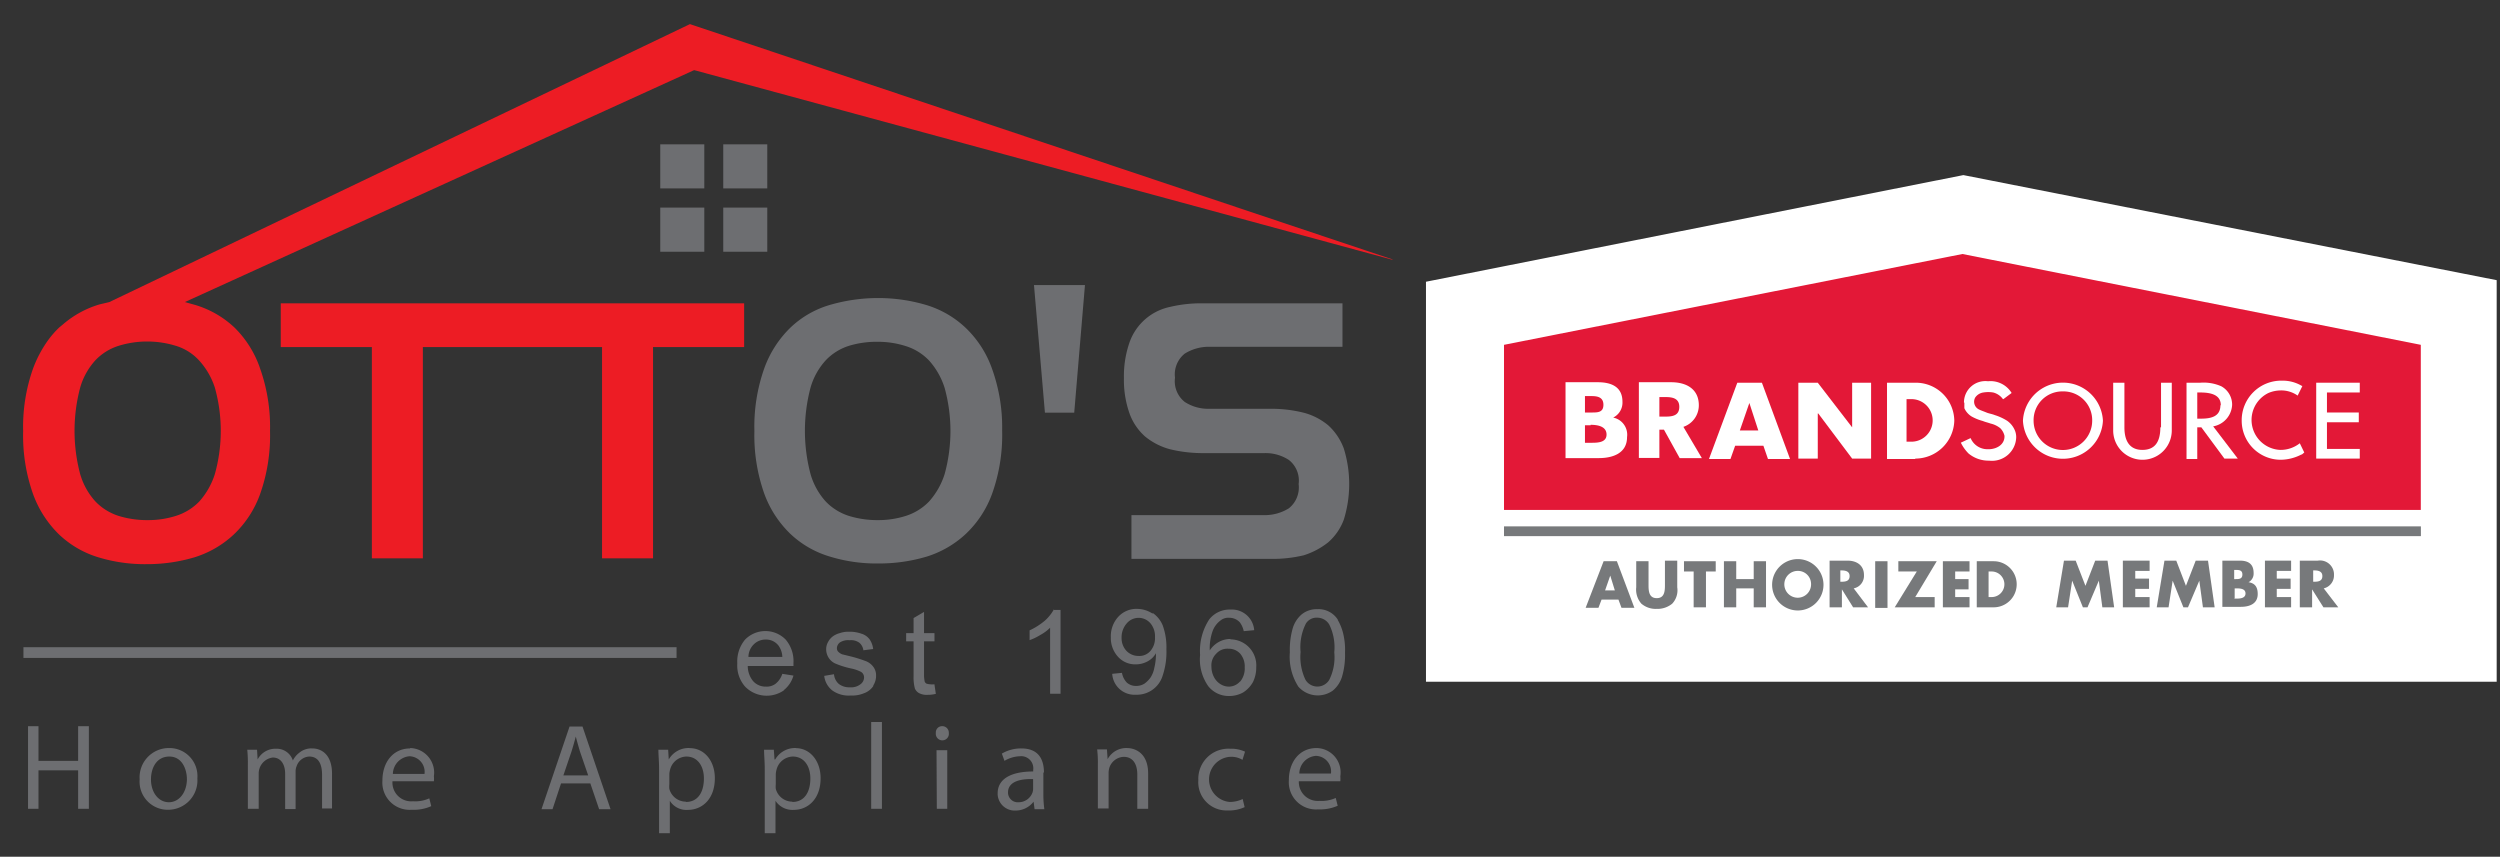
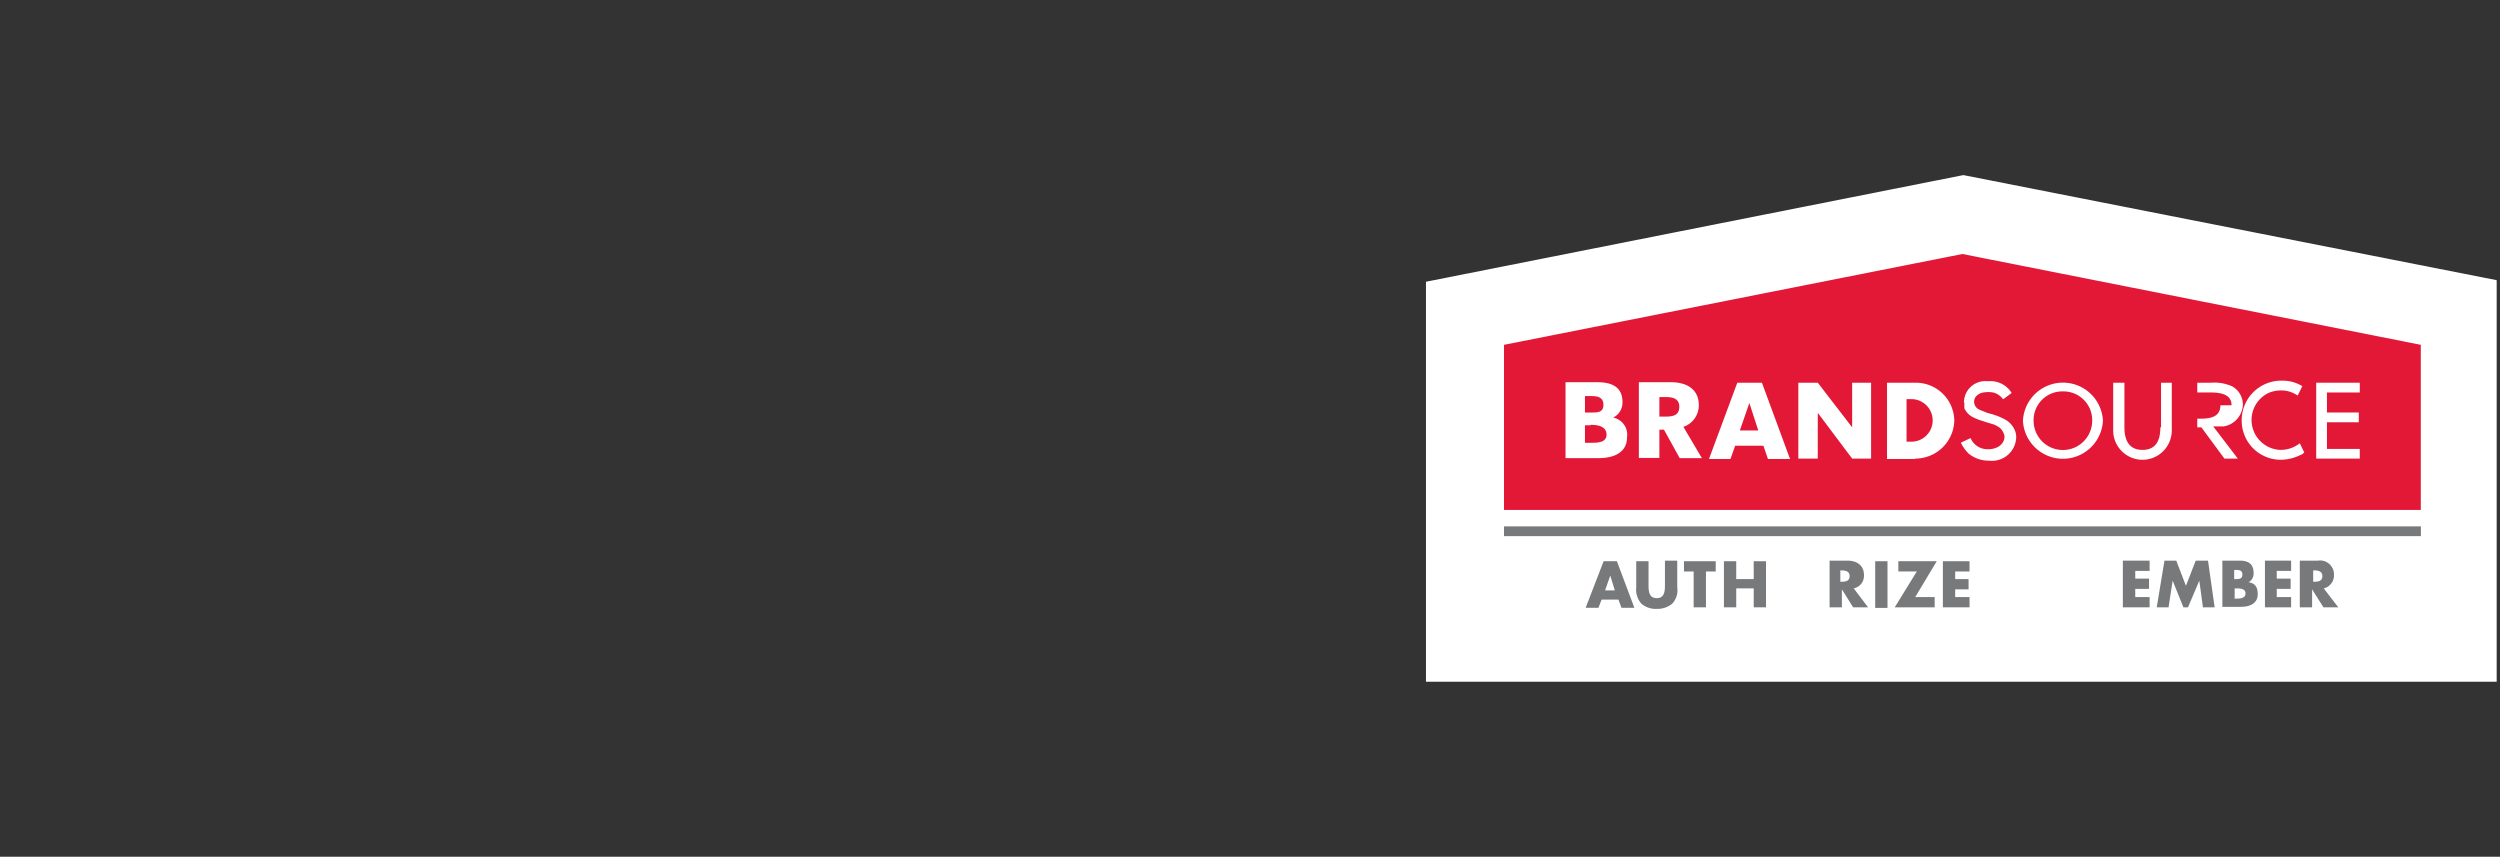
<svg xmlns="http://www.w3.org/2000/svg" viewBox="0 0 256 87.73">
  <rect x="0" y="0" width="256" height="87.73" fill="#333333" stroke="none" />
  <clipPath id="a">
    <path d="M146.02 17.93h109.64v51.88H146.02z" />
  </clipPath>
  <path fill="#fff" d="m201.05 17.93-55.03 10.92v40.96h109.64V28.69z" />
  <path fill="#77797b" d="M154.01 53.9h93.89v1h-93.89z" />
  <path fill="#e31837" d="m200.95 26.01-46.94 9.3v16.91h93.88V35.31z" />
  <g clip-path="url(#a)">
    <path fill="#fff" d="M165.19 42.76a1.79 1.79 0 0 1 1.42 2c0 1.63-1.42 2.15-2.89 2.15h-3.41v-7.77h3.3c1.48 0 2.53.53 2.53 2a1.71 1.71 0 0 1-.95 1.62m-1-1.31c0-.79-.63-.89-1.21-.89h-.68v1.68h.79c.58 0 1.1-.05 1.1-.79m-1.31 2.1h-.58v1.79h.63c.63 0 1.58 0 1.58-.84s-.9-1-1.63-1" />
  </g>
  <g clip-path="url(#a)">
    <path fill="#fff" d="M191.6 46.96h-1.94l-3.47-4.62h-.05v4.62h-1.99v-7.77h1.99l3.52 4.57v-4.57h1.94z" />
  </g>
  <g clip-path="url(#a)">
    <path fill="#fff" d="M196.12 47h-2.89v-7.81h2.89a3.94 3.94 0 0 1 4 3.89 4 4 0 0 1-4 3.88m-.37-6.09h-.52v4.36h.47a2.18 2.18 0 1 0 .05-4.36" />
  </g>
  <g clip-path="url(#a)">
    <path fill="#fff" d="M174.27 46.91H172L170.39 44h-.47v2.89h-2.1v-7.75h3.3c1.63 0 2.84.74 2.84 2.36a2.33 2.33 0 0 1-1.58 2.21zm-3.72-6.25h-.63v2h.63c.73 0 1.41-.11 1.41-1s-.73-1-1.41-1" />
  </g>
  <g clip-path="url(#a)">
    <path fill="#fff" d="m179.11 41.19.94 2.89h-1.89l1-2.89zm1.31-2h-2.52L175 47h2.2l.48-1.36h2.89l.47 1.36h2.26z" />
  </g>
  <g clip-path="url(#a)">
    <path fill="#fff" d="M235.5 45.39a3.18 3.18 0 0 1-2 .68 3.07 3.07 0 0 1-1.21-5.83 3.3 3.3 0 0 1 1.26-.26 2.9 2.9 0 0 1 1.73.53l.47-.95v-.05h-.05a3.83 3.83 0 0 0-2-.53 4.05 4.05 0 0 0-4.15 4.1 4 4 0 0 0 4 4 4.7 4.7 0 0 0 2.1-.53c.1 0 .21-.15.31-.21z" />
  </g>
  <g clip-path="url(#a)">
-     <path fill="#fff" d="m226.63 43.66 2.52 3.3h-1.37l-2.36-3.2H225V47h-1.1v-7.81h1.41a4.46 4.46 0 0 1 2.16.37 2.14 2.14 0 0 1 1.1 1.89 2.35 2.35 0 0 1-1.94 2.21m.78-2.16c0-.89-.68-1.31-2.1-1.31H225v2.68h.37c.94 0 2-.16 2-1.37" />
+     <path fill="#fff" d="m226.63 43.66 2.52 3.3h-1.37l-2.36-3.2H225V47v-7.81h1.41a4.46 4.46 0 0 1 2.16.37 2.14 2.14 0 0 1 1.1 1.89 2.35 2.35 0 0 1-1.94 2.21m.78-2.16c0-.89-.68-1.31-2.1-1.31H225v2.68h.37c.94 0 2-.16 2-1.37" />
  </g>
  <g clip-path="url(#a)">
    <path fill="#fff" d="M215.34 43.08a4.1 4.1 0 0 1-8.19 0 4.1 4.1 0 0 1 8.19 0m-4.1-3a2.94 2.94 0 0 0-3 3 3 3 0 0 0 3 3 3 3 0 0 0 3-3 2.94 2.94 0 0 0-3-3" />
  </g>
  <g clip-path="url(#a)">
    <path fill="#fff" d="M221.22 43.76c0 1.58-.63 2.31-1.84 2.31s-1.84-.79-1.84-2.31v-4.57h-1.15v4.89a3 3 0 1 0 6 0v-4.89h-1.1v4.57z" />
  </g>
  <g clip-path="url(#a)">
    <path fill="#fff" d="M241.64 40.19v-1h-4.46v7.77h4.46v-.99h-3.36v-2.73h3.26v-1h-3.26v-2.05z" />
  </g>
  <g clip-path="url(#a)">
    <path fill="#fff" d="M201.11 41.24a2.19 2.19 0 0 1 2.46-2.2 2.53 2.53 0 0 1 2.42 1.2l-.84.63h-.05a1.76 1.76 0 0 0-1-.68 3.1 3.1 0 0 0-1 0 1.22 1.22 0 0 0-.84.52.88.88 0 0 0 .37 1.21c.21.11.52.21.78.32s.58.15.84.26a5.4 5.4 0 0 1 1.27.58 2.25 2.25 0 0 1 .78.94 1.8 1.8 0 0 1 .16.74 2.48 2.48 0 0 1-2.78 2.41 3.2 3.2 0 0 1-2.1-.73 4.2 4.2 0 0 1-.79-1.11l1-.47a1.87 1.87 0 0 0 1.68 1.14h.26c.84-.05 1.53-.53 1.53-1.31v-.06a1.64 1.64 0 0 0-.43-.78 2.46 2.46 0 0 0-1-.48c-.27-.1-.53-.15-.79-.26a5 5 0 0 1-1.16-.47 1.93 1.93 0 0 1-.73-.84v-.58" />
  </g>
  <g clip-path="url(#a)">
-     <path fill="#77797b" d="M211.35 57.41h1.2l1 2.58 1-2.58h1.26l.68 4.78h-1.21l-.36-2.73-1.16 2.73h-.47l-1.1-2.73-.42 2.73h-1.21z" />
-   </g>
+     </g>
  <g clip-path="url(#a)">
    <path fill="#77797b" d="M218.65 58.46v.79h1.41v1.05h-1.41v.84h1.47v1.05h-2.74v-4.78h2.74v1.05z" />
  </g>
  <g clip-path="url(#a)">
    <path fill="#77797b" d="M221.64 57.41h1.21l.99 2.58 1-2.58h1.26l.68 4.78h-1.2l-.37-2.73-1.16 2.73h-.47l-1.1-2.73-.42 2.73h-1.21z" />
  </g>
  <g clip-path="url(#a)">
    <path fill="#77797b" d="M227.57 62.19v-4.78h1.79c.84 0 1.41.32 1.41 1.26a1 1 0 0 1-.52.95c.68.1.94.52.94 1.21 0 1-.84 1.31-1.73 1.31h-1.89zm1.21-2.89h.16c.31 0 .68 0 .68-.47s-.37-.47-.74-.47h-.1zm0 2h.16c.36 0 1 0 1-.53s-.63-.52-1-.52h-.11v1z" />
  </g>
  <g clip-path="url(#a)">
    <path fill="#77797b" d="M233.14 58.46v.79h1.42v1.05h-1.42v.84h1.47v1.05h-2.68v-4.78h2.68v1.05z" />
  </g>
  <g clip-path="url(#a)">
    <path fill="#77797b" d="M239.44 62.19h-1.52l-1.16-1.84v1.84h-1.26v-4.78h1.84a1.43 1.43 0 0 1 1.66 1.47 1.36 1.36 0 0 1-1.05 1.37zm-2.57-2.62h.1c.42 0 .84-.06.84-.58s-.47-.58-.84-.58h-.1z" />
  </g>
  <g clip-path="url(#a)">
    <path fill="#77797b" d="m164 61.4-.32.84h-1.31l1.84-4.77h1.36l1.79 4.77h-1.32l-.31-.84zm.89-2.46-.53 1.52h1z" />
  </g>
  <g clip-path="url(#a)">
    <path fill="#77797b" d="M171.75 57.47v2.67a2 2 0 0 1-.52 1.68 2.38 2.38 0 0 1-1.58.53 2.28 2.28 0 0 1-1.57-.53 2.18 2.18 0 0 1-.53-1.68v-2.67h1.26v2.46c0 .63.06 1.32.84 1.32s.84-.69.84-1.32v-2.52h1.26z" />
  </g>
  <g clip-path="url(#a)">
    <path fill="#77797b" d="M174.69 62.19h-1.26v-3.67h-.99v-1.05h3.25v1.05h-1z" />
  </g>
  <g clip-path="url(#a)">
    <path fill="#77797b" d="M179.58 59.3v-1.83h1.26v4.72h-1.26v-1.94h-1.79v1.94h-1.26v-4.72h1.26v1.83z" />
  </g>
  <g clip-path="url(#a)">
-     <path fill="#77797b" d="M186.72 59.72a2.63 2.63 0 1 1-5.25 0 2.63 2.63 0 0 1 5.25 0m-4 0a1.37 1.37 0 1 0 2.73 0 1.34 1.34 0 0 0-1.37-1.26 1.37 1.37 0 0 0-1.36 1.26" />
-   </g>
+     </g>
  <g clip-path="url(#a)">
    <path fill="#77797b" d="M191.29 62.19h-1.53l-1.15-1.84v1.84h-1.26v-4.78h1.84c.94 0 1.68.48 1.68 1.47a1.31 1.31 0 0 1-1.05 1.37zm-2.89-2.62h.16c.42 0 .84-.06.84-.58s-.48-.58-.84-.58h-.11v1.16z" />
  </g>
  <g clip-path="url(#a)">
    <path fill="#77797b" d="M192.02 57.47h1.26v4.78h-1.26z" />
  </g>
  <g clip-path="url(#a)">
    <path fill="#77797b" d="M198.11 61.14v1.05h-4.09l2.26-3.67h-1.89v-1.05h3.93l-2.2 3.67z" />
  </g>
  <g clip-path="url(#a)">
    <path fill="#77797b" d="M200.21 58.52v.78h1.37v1.05h-1.37v.79h1.47v1.05h-2.73v-4.72h2.73v1.05z" />
  </g>
  <g clip-path="url(#a)">
-     <path fill="#77797b" d="M202.42 57.47h1.73a2.36 2.36 0 1 1 0 4.72h-1.73zm1.26 3.67h.26a1.31 1.31 0 1 0 0-2.62h-.31v2.62z" />
-   </g>
-   <path fill="#ed1c24" d="M52.33 31.06H28.75v4.48h9.33v21.63h5.22V35.54h18.35v21.63h5.22V35.54h9.33v-4.48zM70.65 2.47 11.2 30.93c-.37.1-.71.16-1.07.26a10.1 10.1 0 0 0-3.65 2l-.4.33A9.4 9.4 0 0 0 4.81 35a12.2 12.2 0 0 0-1.44 2.78 17.9 17.9 0 0 0-1 6.38 17.9 17.9 0 0 0 1 6.39 11 11 0 0 0 2.71 4.21 10.06 10.06 0 0 0 4 2.31 16.3 16.3 0 0 0 4.95.7 17 17 0 0 0 4.88-.7 10.4 10.4 0 0 0 4-2.31 10.64 10.64 0 0 0 2.74-4.21 17.9 17.9 0 0 0 1-6.39 17.9 17.9 0 0 0-1-6.38A10.7 10.7 0 0 0 24 33.53a10.1 10.1 0 0 0-4-2.3l-1.07-.3L71.08 7.18l71.43 19.4h.13zM20.36 36.88A7.6 7.6 0 0 1 22 39.69a16.46 16.46 0 0 1 0 8.86 7.7 7.7 0 0 1-1.6 2.81 5.7 5.7 0 0 1-2.4 1.47 9.4 9.4 0 0 1-2.9.43 9.9 9.9 0 0 1-2.95-.43 5.7 5.7 0 0 1-2.37-1.47 7.1 7.1 0 0 1-1.57-2.81 17.3 17.3 0 0 1 0-8.86 7 7 0 0 1 1.57-2.81 5.6 5.6 0 0 1 2.37-1.47 9.94 9.94 0 0 1 5.85 0 5.3 5.3 0 0 1 2.36 1.47" />
-   <path fill="#6d6e71" d="M101.58 37.75a10.7 10.7 0 0 0-2.74-4.22 10.1 10.1 0 0 0-4-2.3 17.2 17.2 0 0 0-4.88-.71 17.7 17.7 0 0 0-5 .71 9.84 9.84 0 0 0-4 2.3 11 11 0 0 0-2.71 4.22 17.9 17.9 0 0 0-1 6.38 17.9 17.9 0 0 0 1 6.39A10.9 10.9 0 0 0 81 54.73 10.06 10.06 0 0 0 85 57a16.3 16.3 0 0 0 5 .7 17 17 0 0 0 4.88-.7 10.4 10.4 0 0 0 4-2.31 10.64 10.64 0 0 0 2.74-4.21 17.9 17.9 0 0 0 1-6.39 17.7 17.7 0 0 0-1.04-6.34m-4.85 10.8a7.7 7.7 0 0 1-1.6 2.81 5.7 5.7 0 0 1-2.38 1.47 9.3 9.3 0 0 1-2.87.43 9.9 9.9 0 0 1-2.95-.43 5.7 5.7 0 0 1-2.37-1.47A7.1 7.1 0 0 1 83 48.55a17.3 17.3 0 0 1 0-8.86 7 7 0 0 1 1.57-2.81 5.6 5.6 0 0 1 2.37-1.47 9.7 9.7 0 0 1 2.94-.41 9.3 9.3 0 0 1 2.87.44 5.6 5.6 0 0 1 2.38 1.47 7.6 7.6 0 0 1 1.6 2.81 16.65 16.65 0 0 1 0 8.83M107 42.26h3l1.1-13.07h-5.22zm29 13.28a5.7 5.7 0 0 0 1.61-2.34 12.3 12.3 0 0 0 0-7.26 6 6 0 0 0-1.58-2.37 6.5 6.5 0 0 0-2.54-1.31 13.6 13.6 0 0 0-3.31-.4h-6.35a4.4 4.4 0 0 1-2.51-.7 2.7 2.7 0 0 1-1-2.48 2.72 2.72 0 0 1 1-2.47 4.66 4.66 0 0 1 2.51-.7h13.64v-4.45h-14.36a13.7 13.7 0 0 0-3.31.37 5.61 5.61 0 0 0-4.14 3.64 10.5 10.5 0 0 0-.57 3.65 10.3 10.3 0 0 0 .57 3.61 5.74 5.74 0 0 0 1.6 2.37 6.8 6.8 0 0 0 2.54 1.3 14.2 14.2 0 0 0 3.31.4h6.36a4.34 4.34 0 0 1 2.51.7 2.68 2.68 0 0 1 1 2.47 2.73 2.73 0 0 1-1 2.48 4.66 4.66 0 0 1-2.51.7h-13.61v4.48h14.34a13.6 13.6 0 0 0 3.31-.37 7.8 7.8 0 0 0 2.49-1.32M78.57 14.78h-4.51v4.51h4.51zm-6.45 0h-4.51v4.51h4.51zm6.45 6.48h-4.51v4.52h4.51zm-6.45 0h-4.51v4.52h4.51zm8.13 49.42a2.9 2.9 0 0 0 1-1.5L80.11 69a2.15 2.15 0 0 1-.67 1 1.5 1.5 0 0 1-1 .31 1.7 1.7 0 0 1-1.3-.54 2.43 2.43 0 0 1-.57-1.57h4.68v-.3a3.4 3.4 0 0 0-.8-2.41 2.91 2.91 0 0 0-4.15 0 3.48 3.48 0 0 0-.8 2.44 3.26 3.26 0 0 0 .8 2.38 3.09 3.09 0 0 0 4 .36zM77.17 66a1.7 1.7 0 0 1 1.24-.51 1.59 1.59 0 0 1 1.3.61 2.06 2.06 0 0 1 .4 1.17h-3.47a1.83 1.83 0 0 1 .53-1.27m12.24 4.21a1.8 1.8 0 0 0 .3-1 1.46 1.46 0 0 0-.27-.91 1.77 1.77 0 0 0-.7-.57 14 14 0 0 0-1.57-.5l-.94-.23a1.2 1.2 0 0 1-.4-.27.5.5 0 0 1-.13-.37.76.76 0 0 1 .3-.57 1.55 1.55 0 0 1 1-.23 1.43 1.43 0 0 1 1 .26 1.2 1.2 0 0 1 .41.77l1-.13a2.15 2.15 0 0 0-.37-1 1.62 1.62 0 0 0-.83-.57 3.6 3.6 0 0 0-1.31-.2 2.6 2.6 0 0 0-.9.14 2.1 2.1 0 0 0-.67.3 1.7 1.7 0 0 0-.53.6 1.5 1.5 0 0 0-.2.77 1.61 1.61 0 0 0 .9 1.43 9 9 0 0 0 1.6.51 4 4 0 0 1 1.07.36.66.66 0 0 1 .31.57.87.87 0 0 1-.37.7 1.54 1.54 0 0 1-1.07.31 1.76 1.76 0 0 1-1.14-.34 1.48 1.48 0 0 1-.5-1l-1 .17a2.2 2.2 0 0 0 .84 1.5 2.86 2.86 0 0 0 1.87.51 3.1 3.1 0 0 0 1.33-.22 1.94 1.94 0 0 0 1-.77zm6.28-.14a1.7 1.7 0 0 1-.46 0 1.5 1.5 0 0 1-.37-.07.5.5 0 0 1-.17-.2 4 4 0 0 1-.07-.57v-3.56h1.07v-.84h-1.07v-2.17l-1.07.63v1.54h-.76v.84h.76v3.58a4.3 4.3 0 0 0 .14 1.27 1 1 0 0 0 .43.46 1.7 1.7 0 0 0 .91.17 3.2 3.2 0 0 0 .8-.1l-.14-.94zm12.24-7.69a4.4 4.4 0 0 1-.93 1.17 7 7 0 0 1-1.57 1v1a5.6 5.6 0 0 0 1.1-.53 4.3 4.3 0 0 0 1-.74v6.76h1.07v-8.58h-.67zm10.07.44a2.9 2.9 0 0 0-1.54-.47 2.52 2.52 0 0 0-1.94.8 2.94 2.94 0 0 0-.77 2.11 2.83 2.83 0 0 0 .74 2 2.36 2.36 0 0 0 1.8.77 2.5 2.5 0 0 0 1.21-.3 2.13 2.13 0 0 0 .87-.84v.2a6 6 0 0 1-.17 1.31 2.7 2.7 0 0 1-.4 1 2.8 2.8 0 0 1-.6.6 1.6 1.6 0 0 1-.87.24 1.38 1.38 0 0 1-.94-.34 1.9 1.9 0 0 1-.5-1l-1 .1a2.29 2.29 0 0 0 2.44 2.14 2.76 2.76 0 0 0 2.74-2 7.5 7.5 0 0 0 .37-2.64 6.6 6.6 0 0 0-.37-2.44 2.87 2.87 0 0 0-1-1.27zm.27 2.41a2 2 0 0 1-.47 1.43 1.49 1.49 0 0 1-1.21.51 1.7 1.7 0 0 1-1.23-.51 1.9 1.9 0 0 1-.51-1.33 2.17 2.17 0 0 1 .54-1.51 1.59 1.59 0 0 1 2.41 0 2.06 2.06 0 0 1 .47 1.44zm7.72.2a2.45 2.45 0 0 0-1.17.3 2.6 2.6 0 0 0-.94.87 5.3 5.3 0 0 1 .3-2 2.4 2.4 0 0 1 .81-1.07 1.27 1.27 0 0 1 .9-.27 1.45 1.45 0 0 1 1.07.47 2.3 2.3 0 0 1 .4.9l1.07-.1a2.29 2.29 0 0 0-2.43-2.11 2.65 2.65 0 0 0-2.17 1 5.88 5.88 0 0 0-.94 3.64 4.77 4.77 0 0 0 .84 3.21 2.67 2.67 0 0 0 2.17 1 2.9 2.9 0 0 0 1.41-.37 3 3 0 0 0 1-1.07 3.4 3.4 0 0 0 .33-1.5 2.67 2.67 0 0 0-2.64-2.86zm1 4.34a1.53 1.53 0 0 1-1.17.54 1.65 1.65 0 0 1-.87-.27 1.86 1.86 0 0 1-.67-.77 2.3 2.3 0 0 1-.23-1 1.66 1.66 0 0 1 .5-1.34 1.51 1.51 0 0 1 1.24-.5 1.57 1.57 0 0 1 1.2.5 2 2 0 0 1 .47 1.4 2.13 2.13 0 0 1-.47 1.47zm10-6.32a2.34 2.34 0 0 0-2.1-1.07 2.43 2.43 0 0 0-1.57.51 3 3 0 0 0-.94 1.43 8 8 0 0 0-.3 2.48 5.68 5.68 0 0 0 .87 3.51 2.65 2.65 0 0 0 3.54.4 3 3 0 0 0 .94-1.44 7.9 7.9 0 0 0 .3-2.44 7 7 0 0 0-.2-2 5.2 5.2 0 0 0-.54-1.34zm-.87 6.16a1.42 1.42 0 0 1-2.44 0 5.46 5.46 0 0 1-.5-2.85 5.36 5.36 0 0 1 .54-2.9 1.28 1.28 0 0 1 1.17-.61 1.44 1.44 0 0 1 1.23.71 5.27 5.27 0 0 1 .51 2.84 5.17 5.17 0 0 1-.51 2.81m-66.84-3.34H2.4v1.1h66.88zM8 77.91H3.94v-3.55H2.87v8.46h1.07v-3.94H8v3.94h1.1v-8.46H8zm9.3-1.31a3 3 0 0 0-3 3.21 2.88 2.88 0 0 0 2.91 3.11 3 3 0 0 0 3-3.21 2.87 2.87 0 0 0-2.89-3.11zm0 5.55c-1.07 0-1.84-1-1.84-2.34 0-1.17.57-2.34 1.88-2.34s1.8 1.31 1.8 2.34c-.02 1.34-.79 2.34-1.86 2.34zM32 76.64a1.93 1.93 0 0 0-1.34.43 2.3 2.3 0 0 0-.67.8 1.74 1.74 0 0 0-1.71-1.2 2.06 2.06 0 0 0-1.9 1.1l-.06-1h-1a14 14 0 0 1 .06 1.64v4.41h1.11v-3.61a1.65 1.65 0 0 1 1.44-1.64c.83 0 1.27.7 1.27 1.67v3.61h1.07V79a1.3 1.3 0 0 1 .1-.53 1.44 1.44 0 0 1 1.3-1c.9 0 1.31.71 1.31 1.88v3.44H34v-3.55c0-2.1-1.21-2.6-2-2.6m10 0c-1.77 0-2.84 1.44-2.84 3.28a2.79 2.79 0 0 0 3 3 4.4 4.4 0 0 0 2-.37l-.2-.8a3.45 3.45 0 0 1-1.67.3 1.92 1.92 0 0 1-2.1-2.05h4.24a2.2 2.2 0 0 0 0-.51A2.52 2.52 0 0 0 42 76.6zm-1.77 2.61a1.85 1.85 0 0 1 1.71-1.81 1.6 1.6 0 0 1 1.53 1.81zm18.09-4.85-2.87 8.46h1.13l.87-2.64h3l.9 2.64h1.17l-2.87-8.46zm-.63 5 .83-2.44c.17-.54.3-1 .44-1.54.13.5.27 1 .43 1.54l.84 2.44zm12.93-2.8a2.34 2.34 0 0 0-2.14 1.17l-.06-1h-1c0 .56.07 1.2.07 2v6.55h1.1V82a2 2 0 0 0 1.87.93c1.4 0 2.74-1.07 2.74-3.24 0-1.81-1.1-3.08-2.57-3.08zm-.4 5.49a1.76 1.76 0 0 1-1.68-1.31 2.3 2.3 0 0 1 0-.47v-1a2 2 0 0 1 .07-.47 1.77 1.77 0 0 1 1.67-1.37c1.17 0 1.8 1 1.8 2.24 0 1.47-.66 2.41-1.83 2.41zm11.3-5.49a2.34 2.34 0 0 0-2.14 1.17h-.07l-.07-1h-1c0 .56.07 1.2.07 2v6.55h1.1V82a2.07 2.07 0 0 0 1.88.93c1.4 0 2.74-1.07 2.74-3.24 0-1.81-1.11-3.08-2.54-3.08zm-.4 5.49a1.76 1.76 0 0 1-1.68-1.31 2.3 2.3 0 0 1 0-.47v-1a2 2 0 0 1 .07-.47 1.77 1.77 0 0 1 1.67-1.37c1.17 0 1.8 1 1.8 2.24 0 1.47-.66 2.41-1.83 2.41zm8.09.73h1.1v-8.89h-1.1zm6.72 0H97v-6h-1.1zm.53-8.46a.64.64 0 0 0-.63.7.67.67 0 1 0 1.33 0 .67.67 0 0 0-.7-.7m10.44 4.75c0-1.2-.44-2.47-2.31-2.47a3.83 3.83 0 0 0-2 .53l.27.74a3.3 3.3 0 0 1 1.57-.47 1.24 1.24 0 0 1 1.37 1.4V79c-2.34 0-3.64.8-3.64 2.24v.13A1.75 1.75 0 0 0 104 83a2.32 2.32 0 0 0 1.84-.91l.1.77h1a12 12 0 0 1-.1-1.47v-2.28zm-1.11 1.71a1.3 1.3 0 0 1-.06.33 1.52 1.52 0 0 1-1.47 1h-.14a1 1 0 0 1-.9-1c0-1.17 1.37-1.41 2.57-1.37v1.07zm9.63-4.22a2.17 2.17 0 0 0-2 1.14l-.07-1h-1a12 12 0 0 1 .07 1.63v4.42h1.1v-3.65a2.2 2.2 0 0 1 .07-.5 1.62 1.62 0 0 1 1.47-1.14c1 0 1.4.81 1.4 1.81v3.51h1.11v-3.61c0-2.11-1.34-2.61-2.18-2.61zm10.54.9a2.16 2.16 0 0 1 1.27.31l.26-.84a3.4 3.4 0 0 0-1.53-.3 3.08 3.08 0 0 0-3.25 3.21 2.89 2.89 0 0 0 3 3.11 3.8 3.8 0 0 0 1.74-.34l-.2-.83a3.1 3.1 0 0 1-1.34.3 2.32 2.32 0 0 1 0-4.62zm8.86-.9c-1.77 0-2.84 1.44-2.84 3.28a2.79 2.79 0 0 0 3 3 4.5 4.5 0 0 0 2-.37l-.2-.8a3.5 3.5 0 0 1-1.68.3A1.94 1.94 0 0 1 133 80h4.25a3 3 0 0 0 0-.51 2.5 2.5 0 0 0-2.43-2.89m-1.77 2.61a1.84 1.84 0 0 1 1.7-1.81 1.6 1.6 0 0 1 1.54 1.81z" />
+     </g>
</svg>